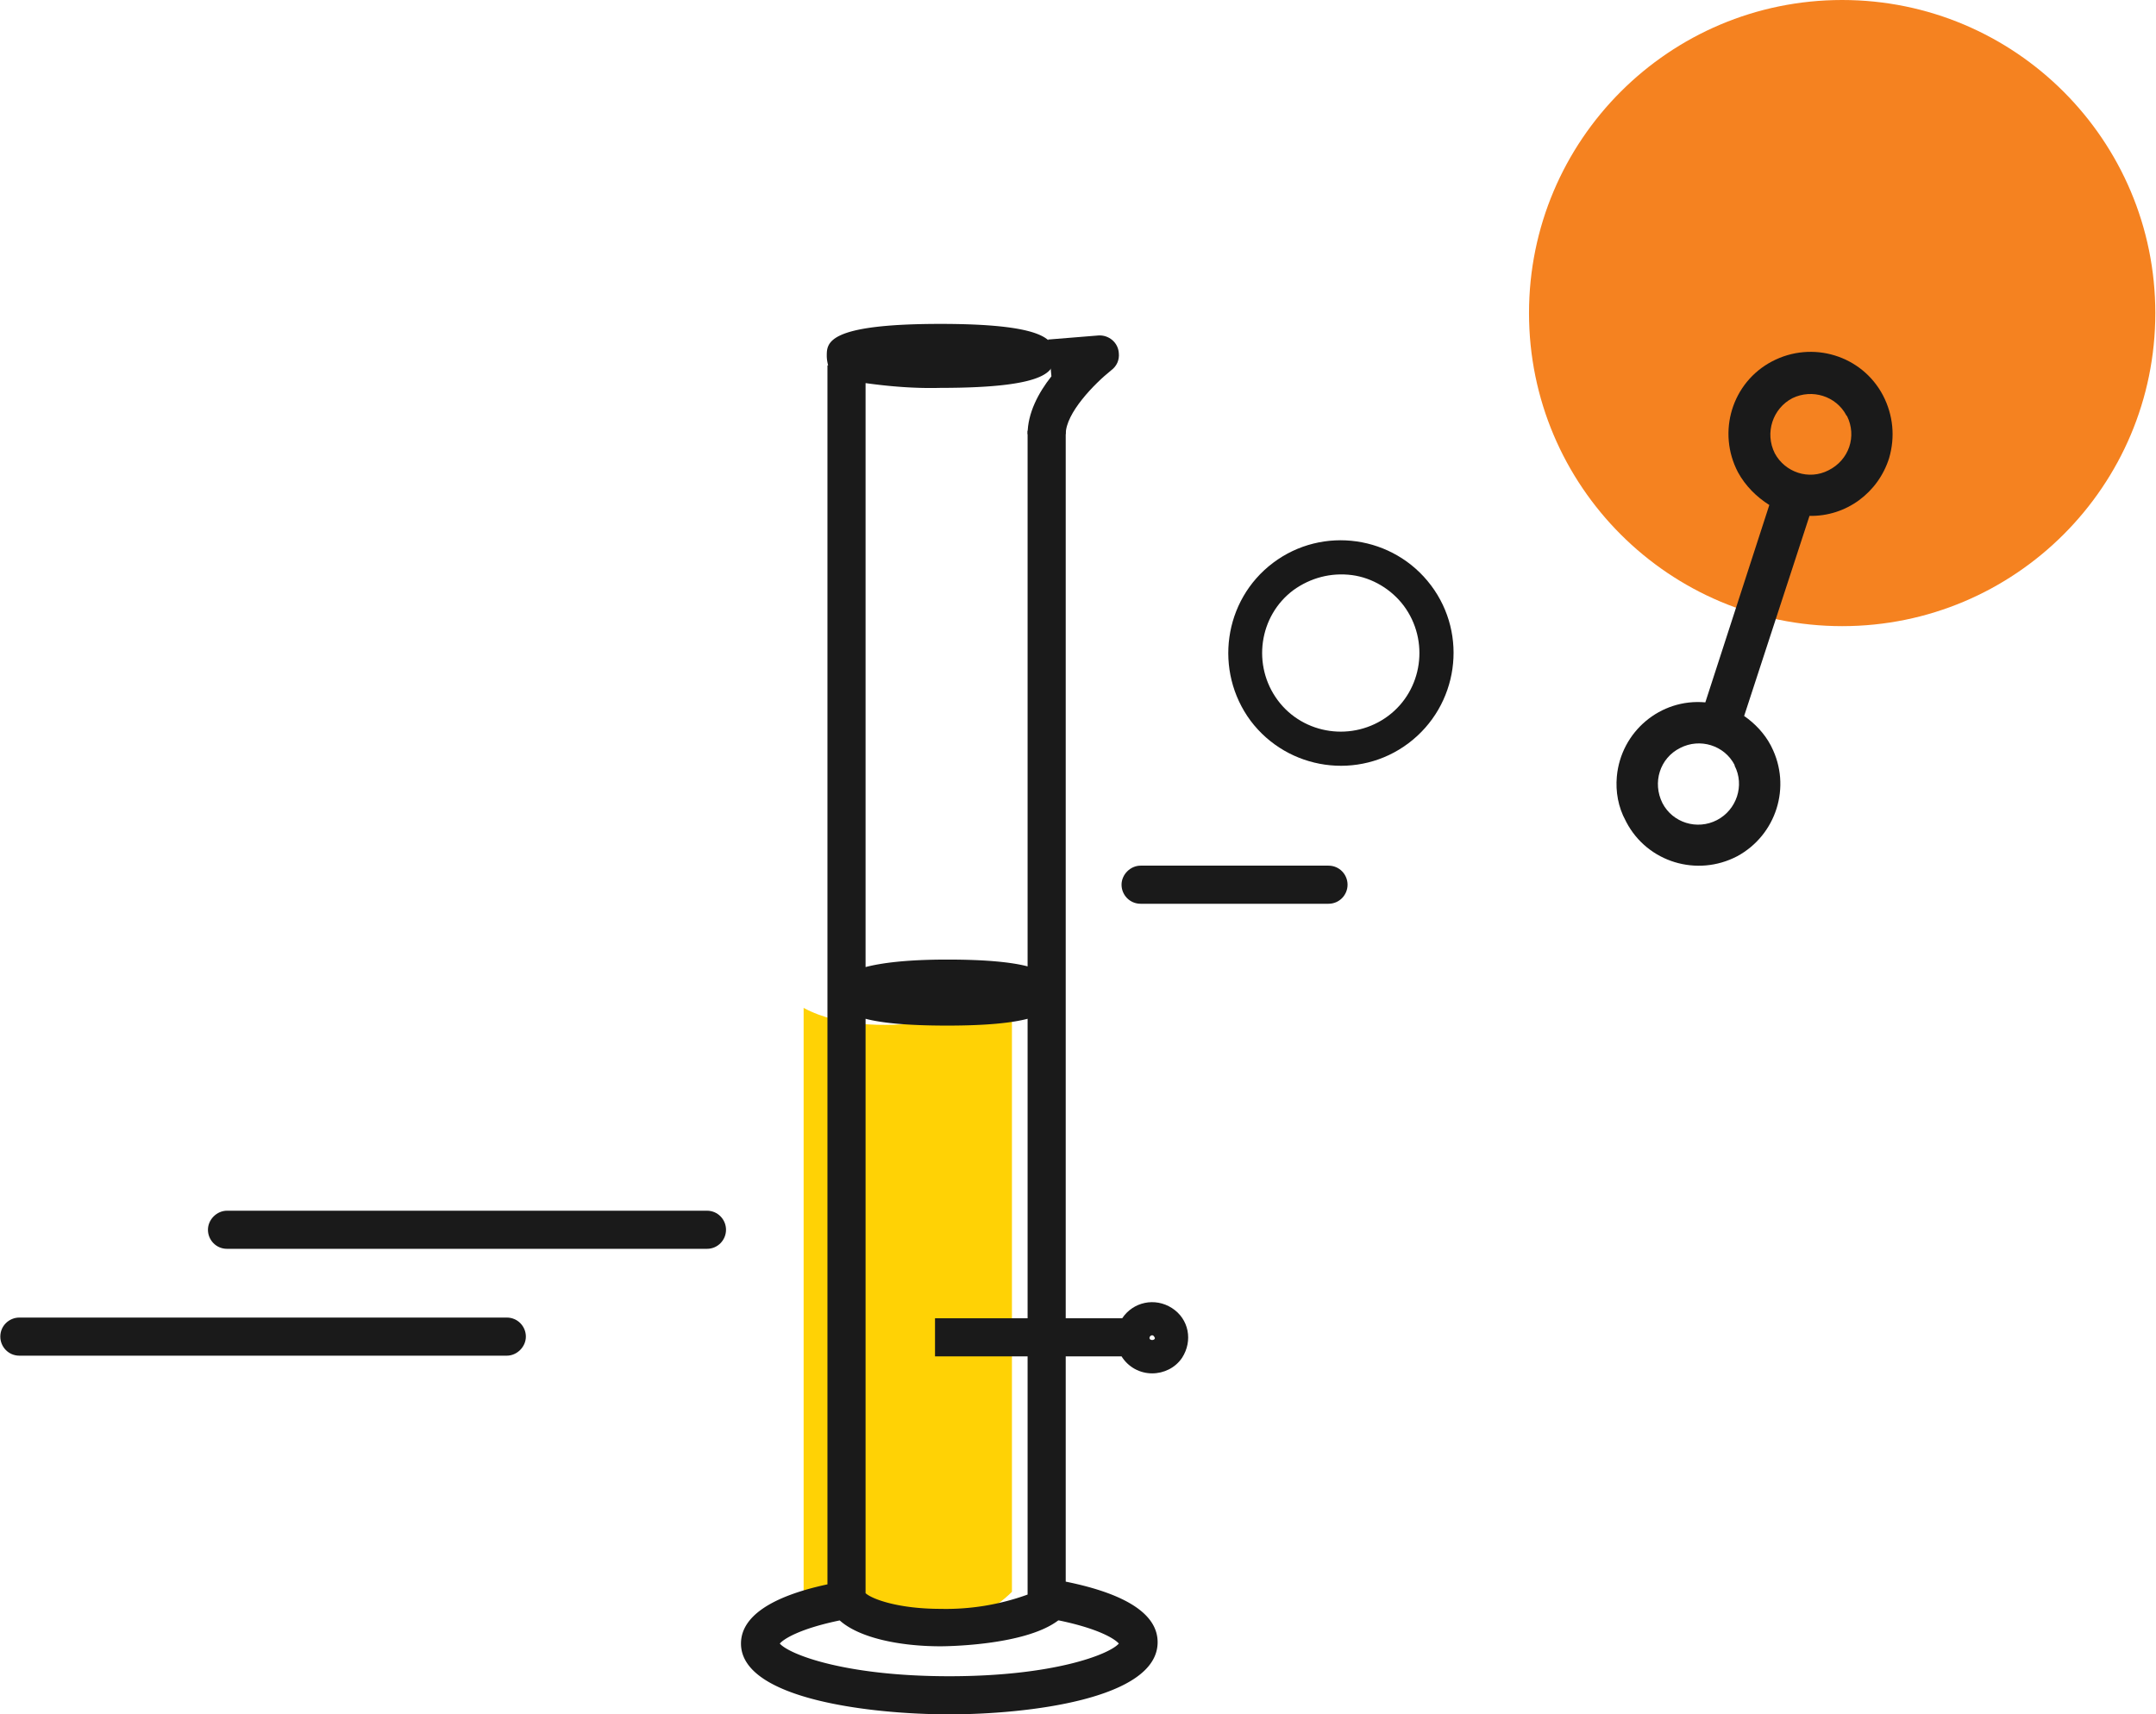
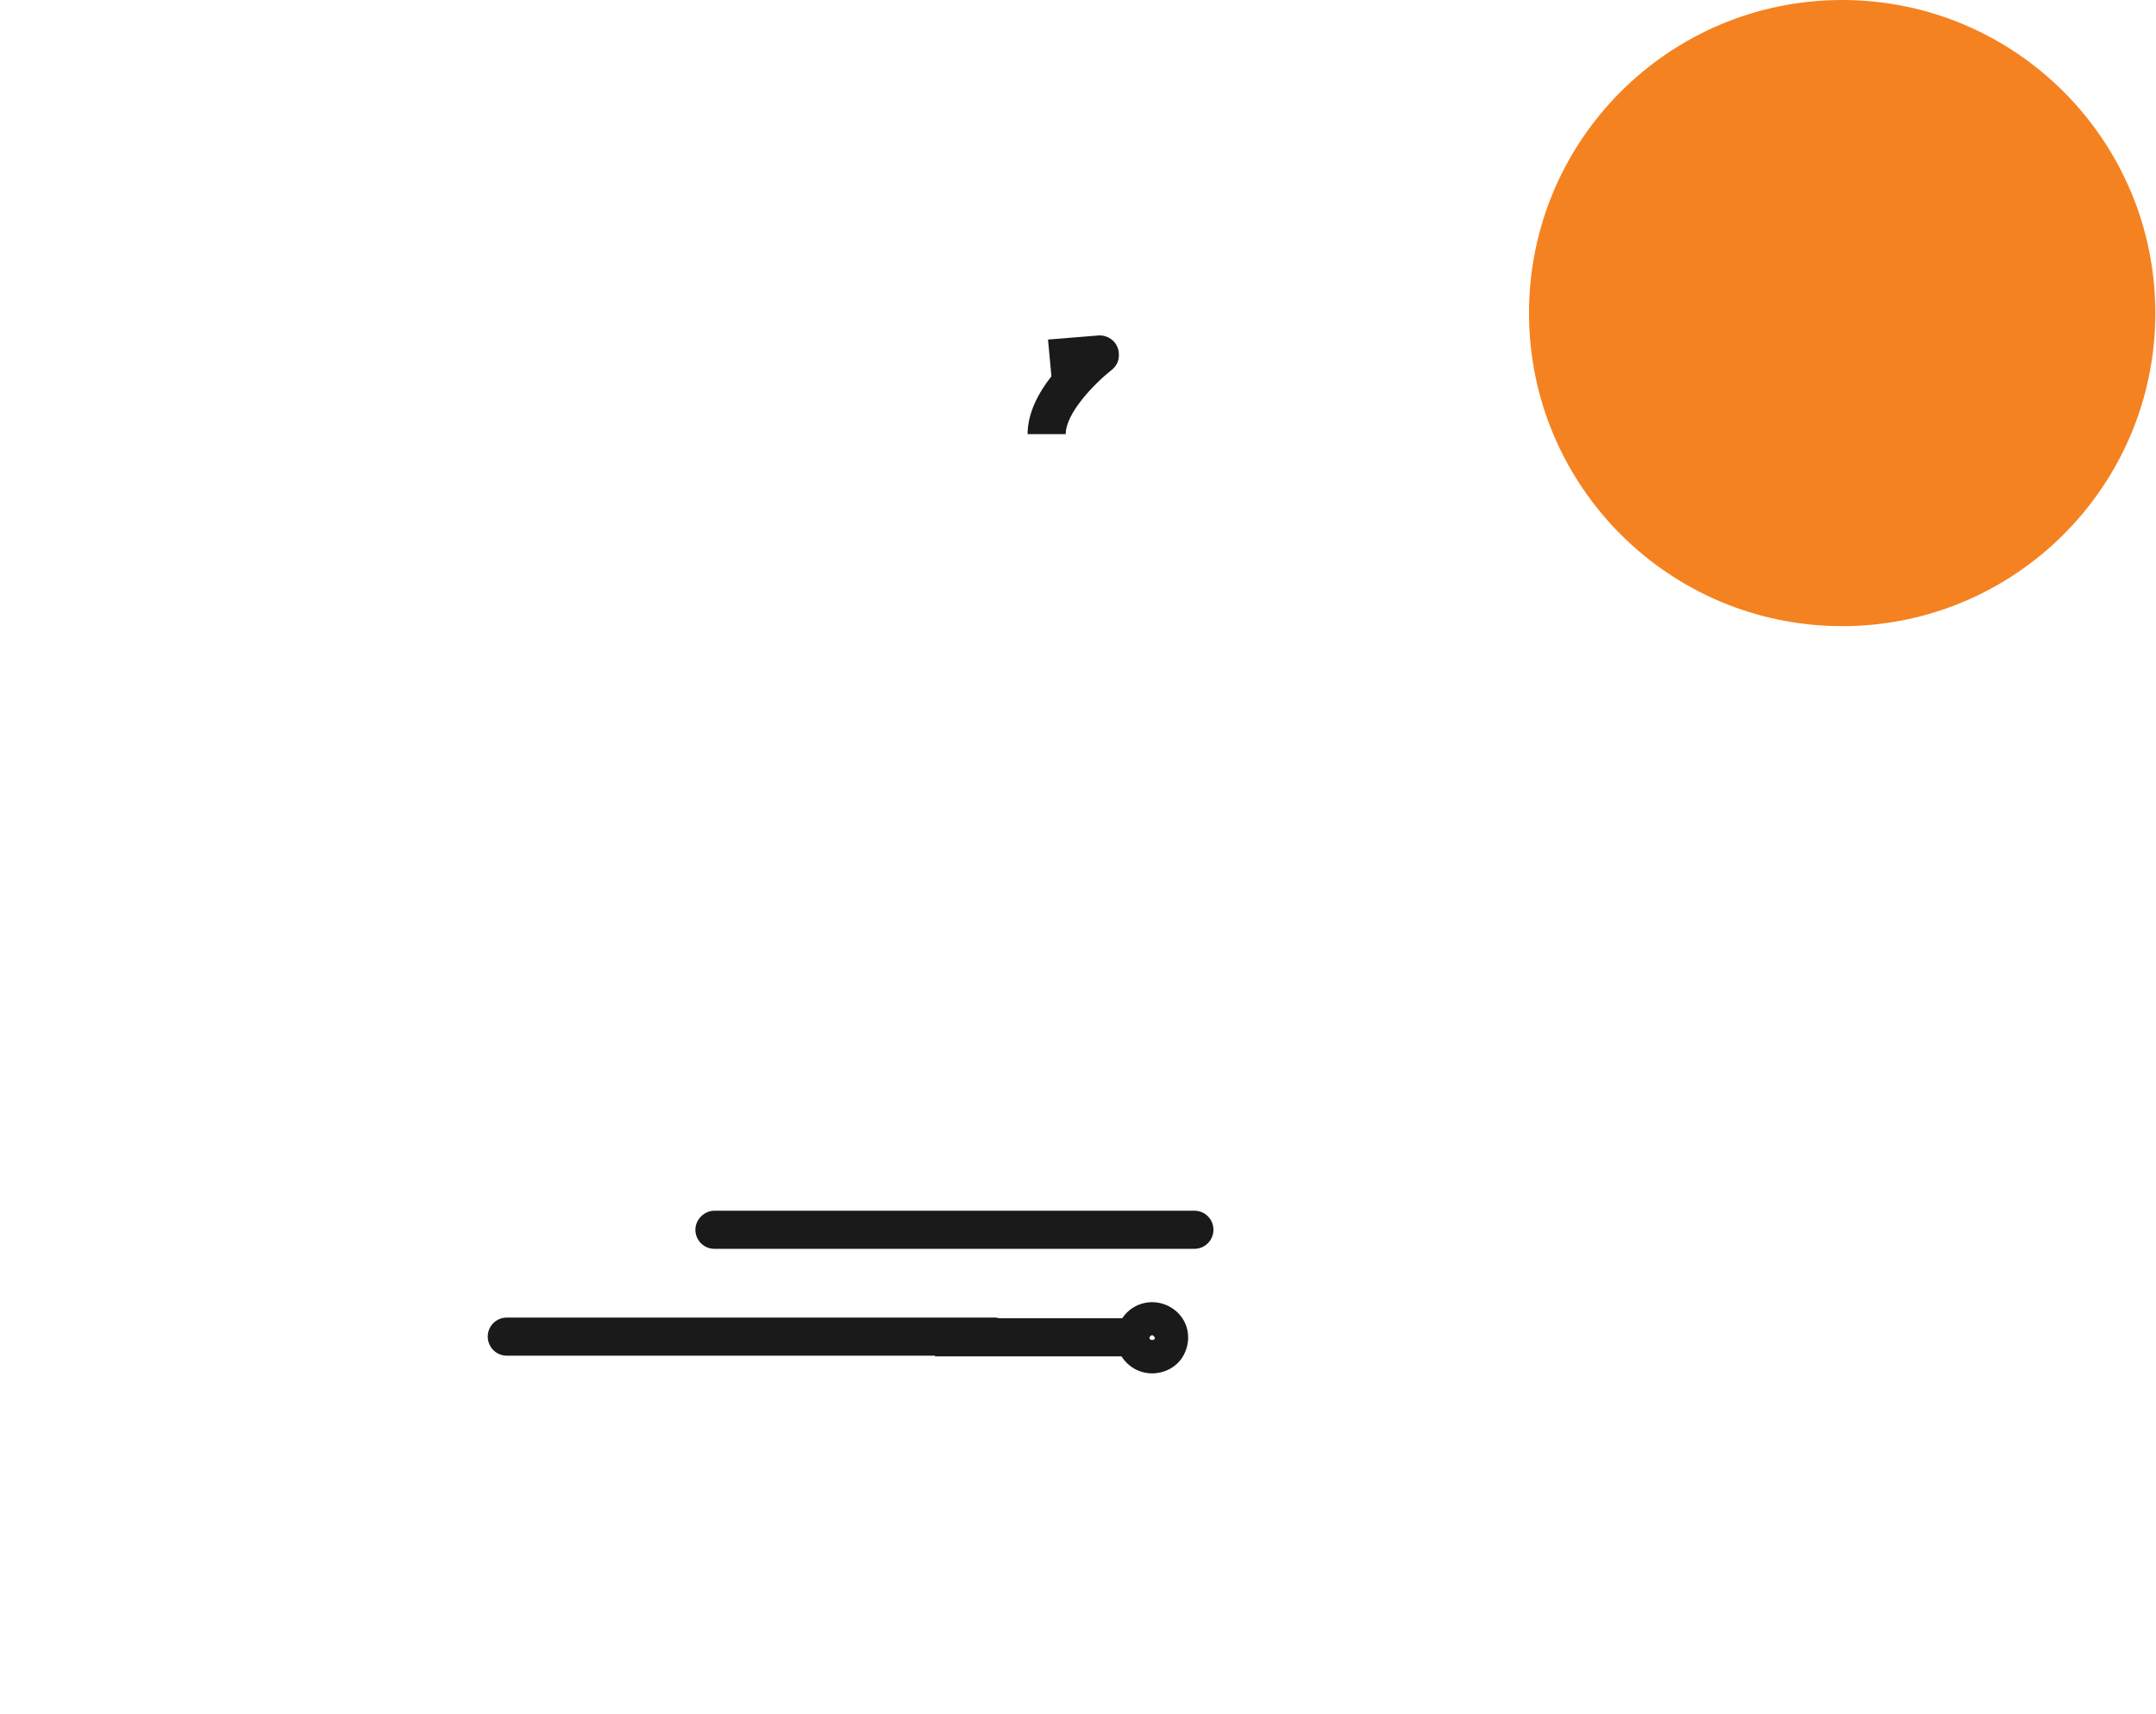
<svg xmlns="http://www.w3.org/2000/svg" xmlns:xlink="http://www.w3.org/1999/xlink" viewBox="0 0 316.7 251.9">
  <g transform="translate(1536.346 5205.291)">
    <defs>
      <path id="A" d="M-1536.3-5157.7h198v204.3h-198z" />
    </defs>
    <clipPath id="B">
      <use xlink:href="#A" />
    </clipPath>
    <g clip-path="url(#B)">
-       <path d="M-1418.3-5057.2v86.5s19.4 10.4 30.6-.7v-86.5c-.1 0-19.5 6.7-30.6.7" fill="#ffd205" />
      <g fill="#1a1a1a">
-         <path d="M-1396.9-4953.4c-11.4 0-30.6-2.2-30.6-10.4 0-3.9 4.3-6.9 12.7-8.7v-179.1h.1c-.1-.4-.2-.9-.2-1.4 0-1.9 0-4.7 16.7-4.7s16.7 2.8 16.7 4.7 0 4.7-16.7 4.7c-3.7.1-7.4-.2-11-.7v85.8c2.3-.6 6-1.1 12-1.1 5.8 0 9.5.4 11.8 1v-78.7h5.6v169.1c8.9 1.8 13.5 4.8 13.5 8.9 0 8.4-19.3 10.6-30.6 10.6m-24.9-10.4c1.4 1.6 9.6 4.8 24.9 4.8s23.5-3.2 24.9-4.8c-.6-.7-3-2.2-8.8-3.4h-.1c-5 3.8-17.1 3.8-17.3 3.8-5.9 0-11.9-1.2-14.8-3.8-5.8 1.2-8.2 2.7-8.8 3.4m12.6-7.4c1 .9 4.9 2.3 11 2.3a35.11 35.11 0 0 0 12.8-2.1v-84.6c-2.3.6-6 1-11.8 1-6 0-9.7-.4-12-1v84.4z" />
-         <path d="M-1379.8-5141.5h-5.6c0-3.1 1.6-6.1 3.5-8.5l-.5-5.4 7.4-.6c1.5-.1 2.9 1 3 2.6.1 1-.3 1.9-1.1 2.5-2.5 2-6.7 6.3-6.7 9.4m12.7 138c-1.8 0-3.5-.9-4.5-2.5h-27.4v-5.6h27.5c1.6-2.4 4.8-3.1 7.3-1.5s3.1 4.8 1.5 7.3c-1 1.5-2.7 2.3-4.4 2.3m0-5.6c-.2 0-.4.2-.4.4h0c0 .4.8.4.8 0-.1-.2-.2-.4-.4-.4m-94.8 3h-71.6c-1.6 0-2.8-1.3-2.8-2.8 0-1.6 1.3-2.8 2.8-2.8h71.6c1.6 0 2.8 1.3 2.8 2.8s-1.3 2.8-2.8 2.8h0m29.4-15.7h-70.5c-1.6 0-2.8-1.3-2.8-2.8s1.3-2.8 2.8-2.8h70.5c1.6 0 2.8 1.3 2.8 2.8s-1.2 2.8-2.8 2.8h0m91.3-50.7h-27.6c-1.6 0-2.8-1.3-2.8-2.8s1.3-2.8 2.8-2.8h27.6c1.6 0 2.8 1.3 2.8 2.8s-1.2 2.8-2.8 2.8h0z" />
+         <path d="M-1379.8-5141.5h-5.6c0-3.1 1.6-6.1 3.5-8.5l-.5-5.4 7.4-.6c1.5-.1 2.9 1 3 2.6.1 1-.3 1.9-1.1 2.5-2.5 2-6.7 6.3-6.7 9.4m12.7 138c-1.8 0-3.5-.9-4.5-2.5h-27.4v-5.6h27.5c1.6-2.4 4.8-3.1 7.3-1.5s3.1 4.8 1.5 7.3c-1 1.5-2.7 2.3-4.4 2.3m0-5.6c-.2 0-.4.2-.4.4h0c0 .4.8.4.8 0-.1-.2-.2-.4-.4-.4m-94.8 3c-1.6 0-2.8-1.3-2.8-2.8 0-1.6 1.3-2.8 2.8-2.8h71.6c1.6 0 2.8 1.3 2.8 2.8s-1.3 2.8-2.8 2.8h0m29.4-15.7h-70.5c-1.6 0-2.8-1.3-2.8-2.8s1.3-2.8 2.8-2.8h70.5c1.6 0 2.8 1.3 2.8 2.8s-1.2 2.8-2.8 2.8h0m91.3-50.7h-27.6c-1.6 0-2.8-1.3-2.8-2.8s1.3-2.8 2.8-2.8h27.6c1.6 0 2.8 1.3 2.8 2.8s-1.2 2.8-2.8 2.8h0z" />
      </g>
    </g>
  </g>
  <circle cx="270.6" cy="46" r="46" fill="#f58220" />
-   <path d="M260.2 109.7l-.1-.2c-.9-1.7-2.3-3.2-3.9-4.3l9.6-29.4c5.4.1 10.1-3.4 11.7-8.5.9-3.1.6-6.3-.9-9.2-3.1-5.9-10.4-8.1-16.3-5s-8.1 10.4-5 16.3c1.1 2 2.7 3.6 4.6 4.8l-9.4 29c-6.6-.6-12.4 4.3-13 10.9-.2 2.2.2 4.5 1.3 6.5h0l.1.2c3.1 5.9 10.4 8.1 16.3 5 5.7-3.1 8-10.2 5-16.1m.5-43.1h0c-1.5-3-.3-6.6 2.6-8.1 2.9-1.4 6.4-.3 7.9 2.5h0s0 .1.1.1c1.5 3 .3 6.5-2.7 8-2.9 1.5-6.4.3-7.9-2.5M244.2 118h0c-1.5-3-.4-6.6 2.6-8.1 2.9-1.5 6.5-.4 8 2.5h0l2.7-1.4-2.7 1.4v.1c1.5 2.9.3 6.5-2.6 8s-6.5.4-8-2.5" fill="#1a1a1a" />
-   <path d="M190 86.7c-5.1 3.8-6.1 11.1-2.3 16.2s11.1 6.1 16.2 2.3 6.1-11.1 2.3-16.2c-1.8-2.4-4.6-4.1-7.6-4.5-3.1-.4-6.1.4-8.6 2.2m-3-4c7.3-5.5 17.7-4 23.2 3.3s4 17.7-3.3 23.2-17.7 4-23.2-3.3c-5.4-7.3-4-17.7 3.3-23.2z" fill="#191919" />
</svg>